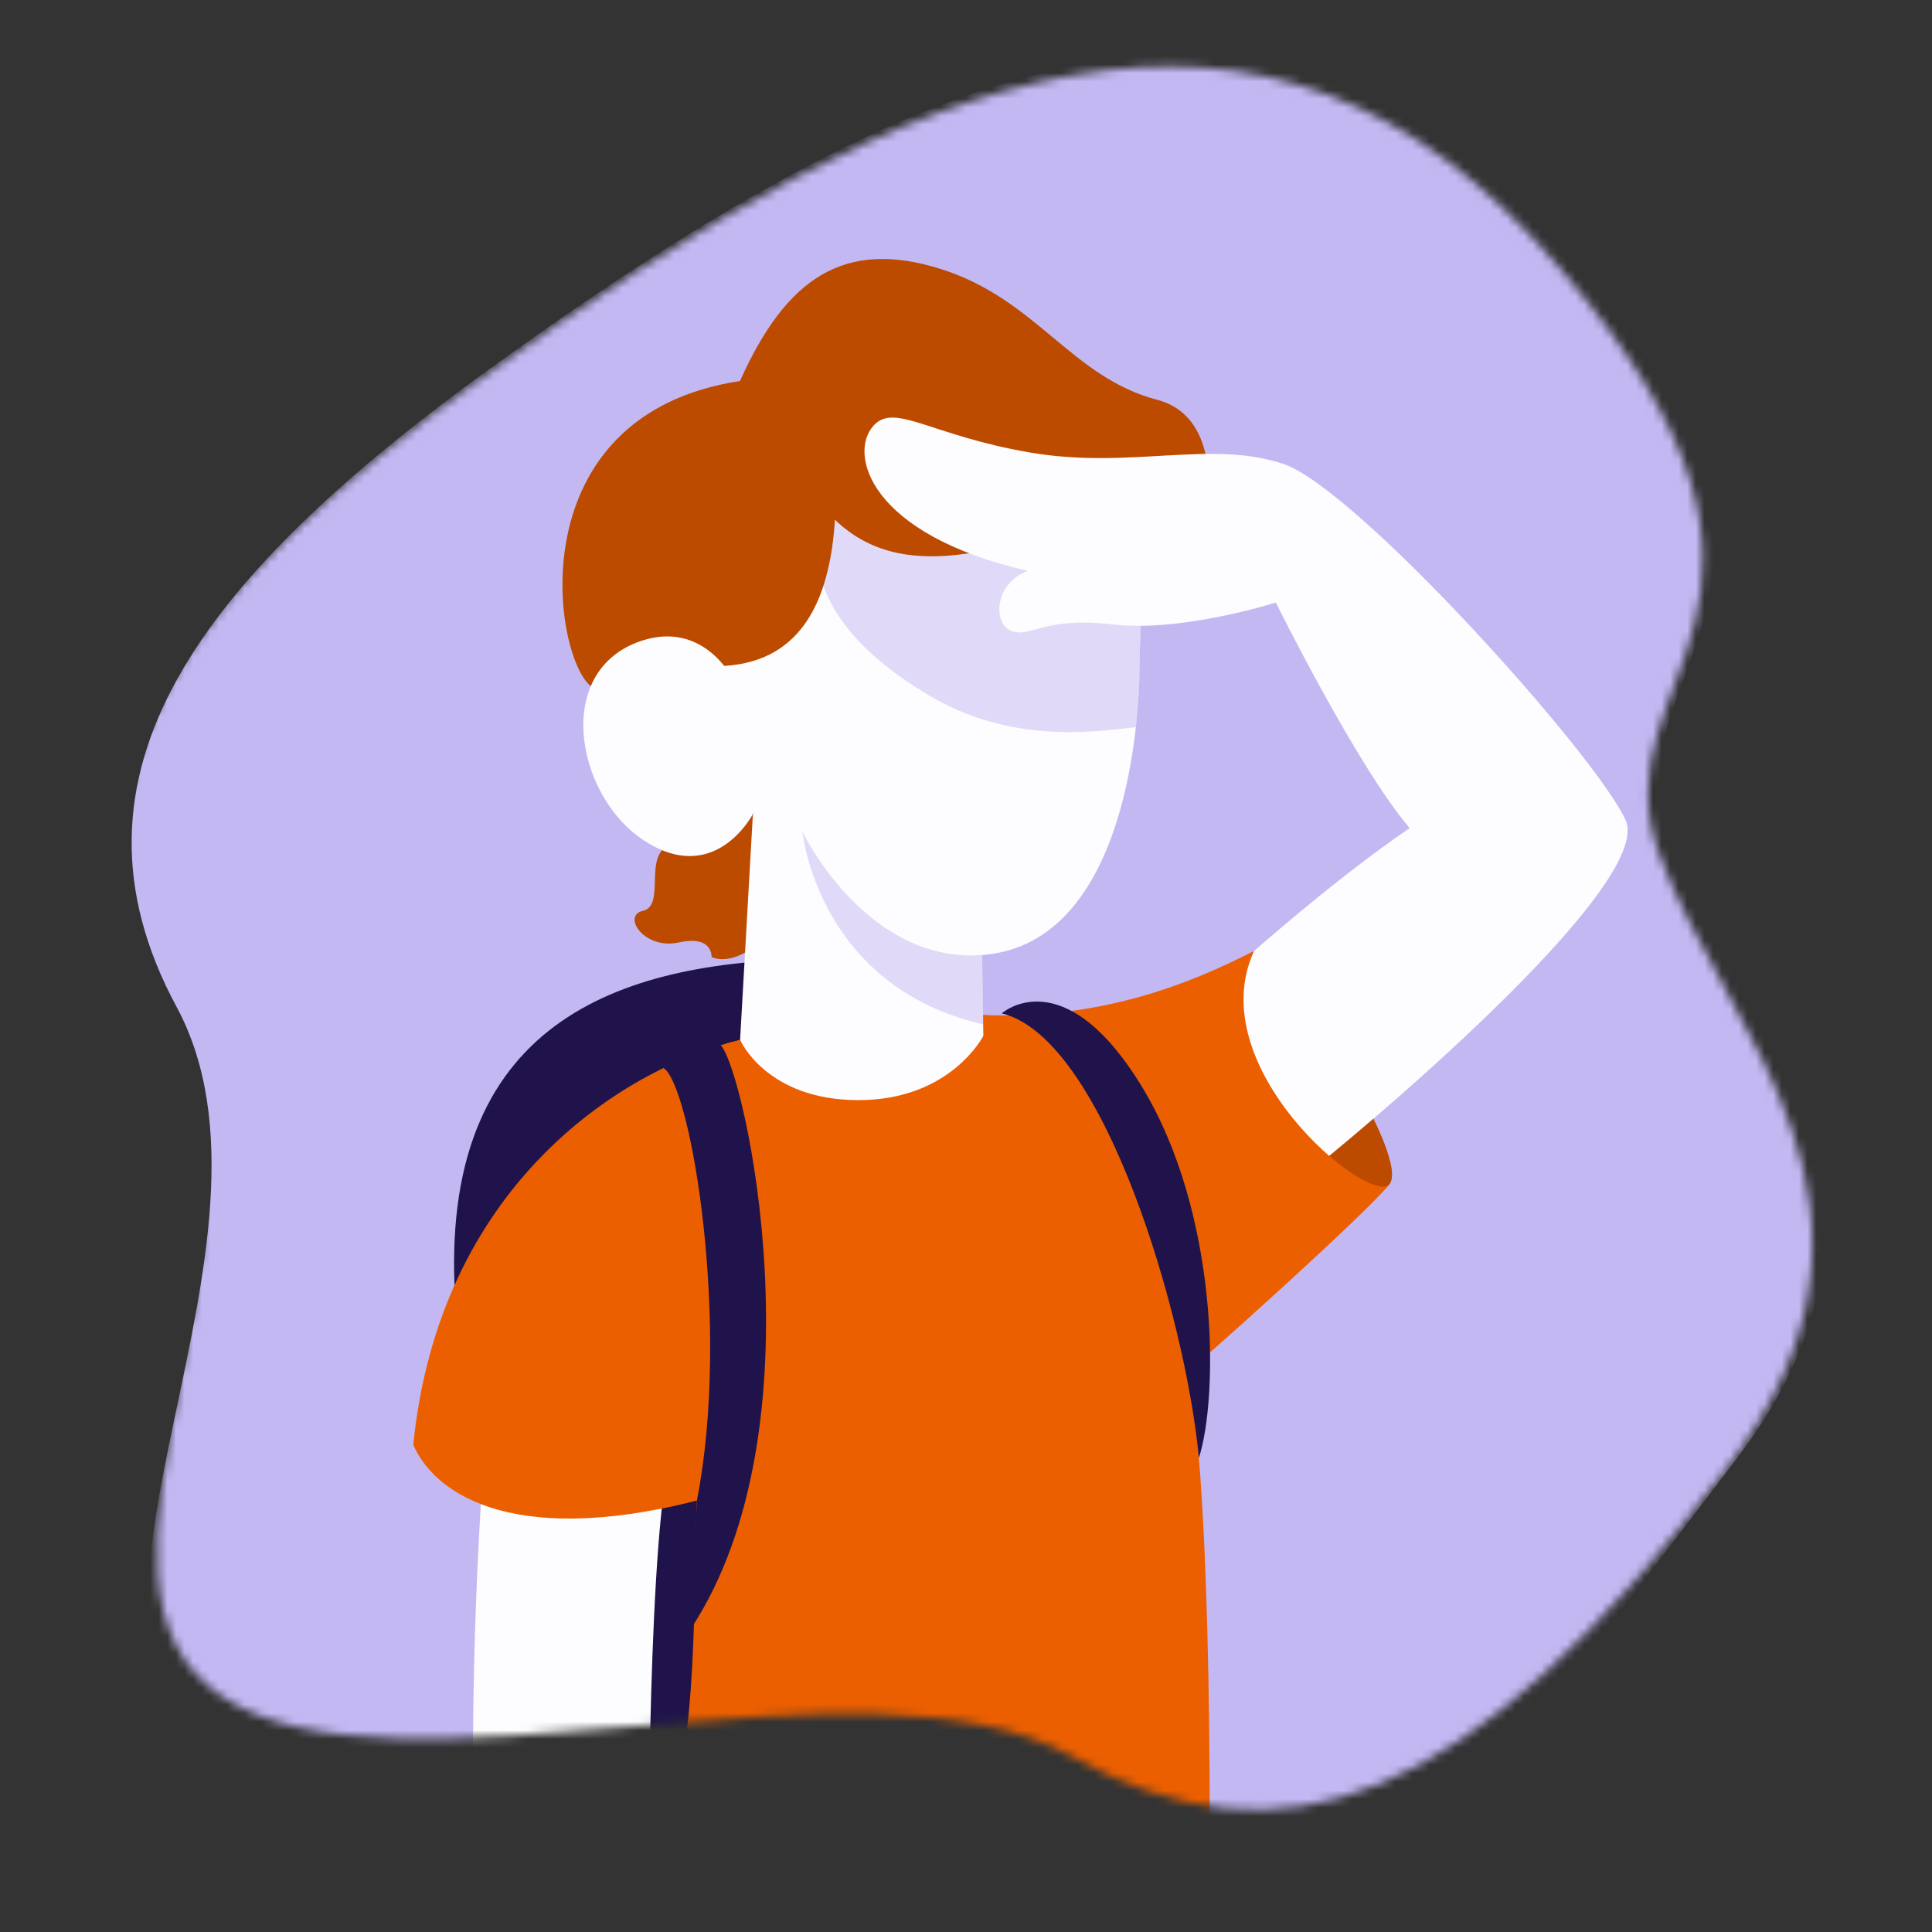
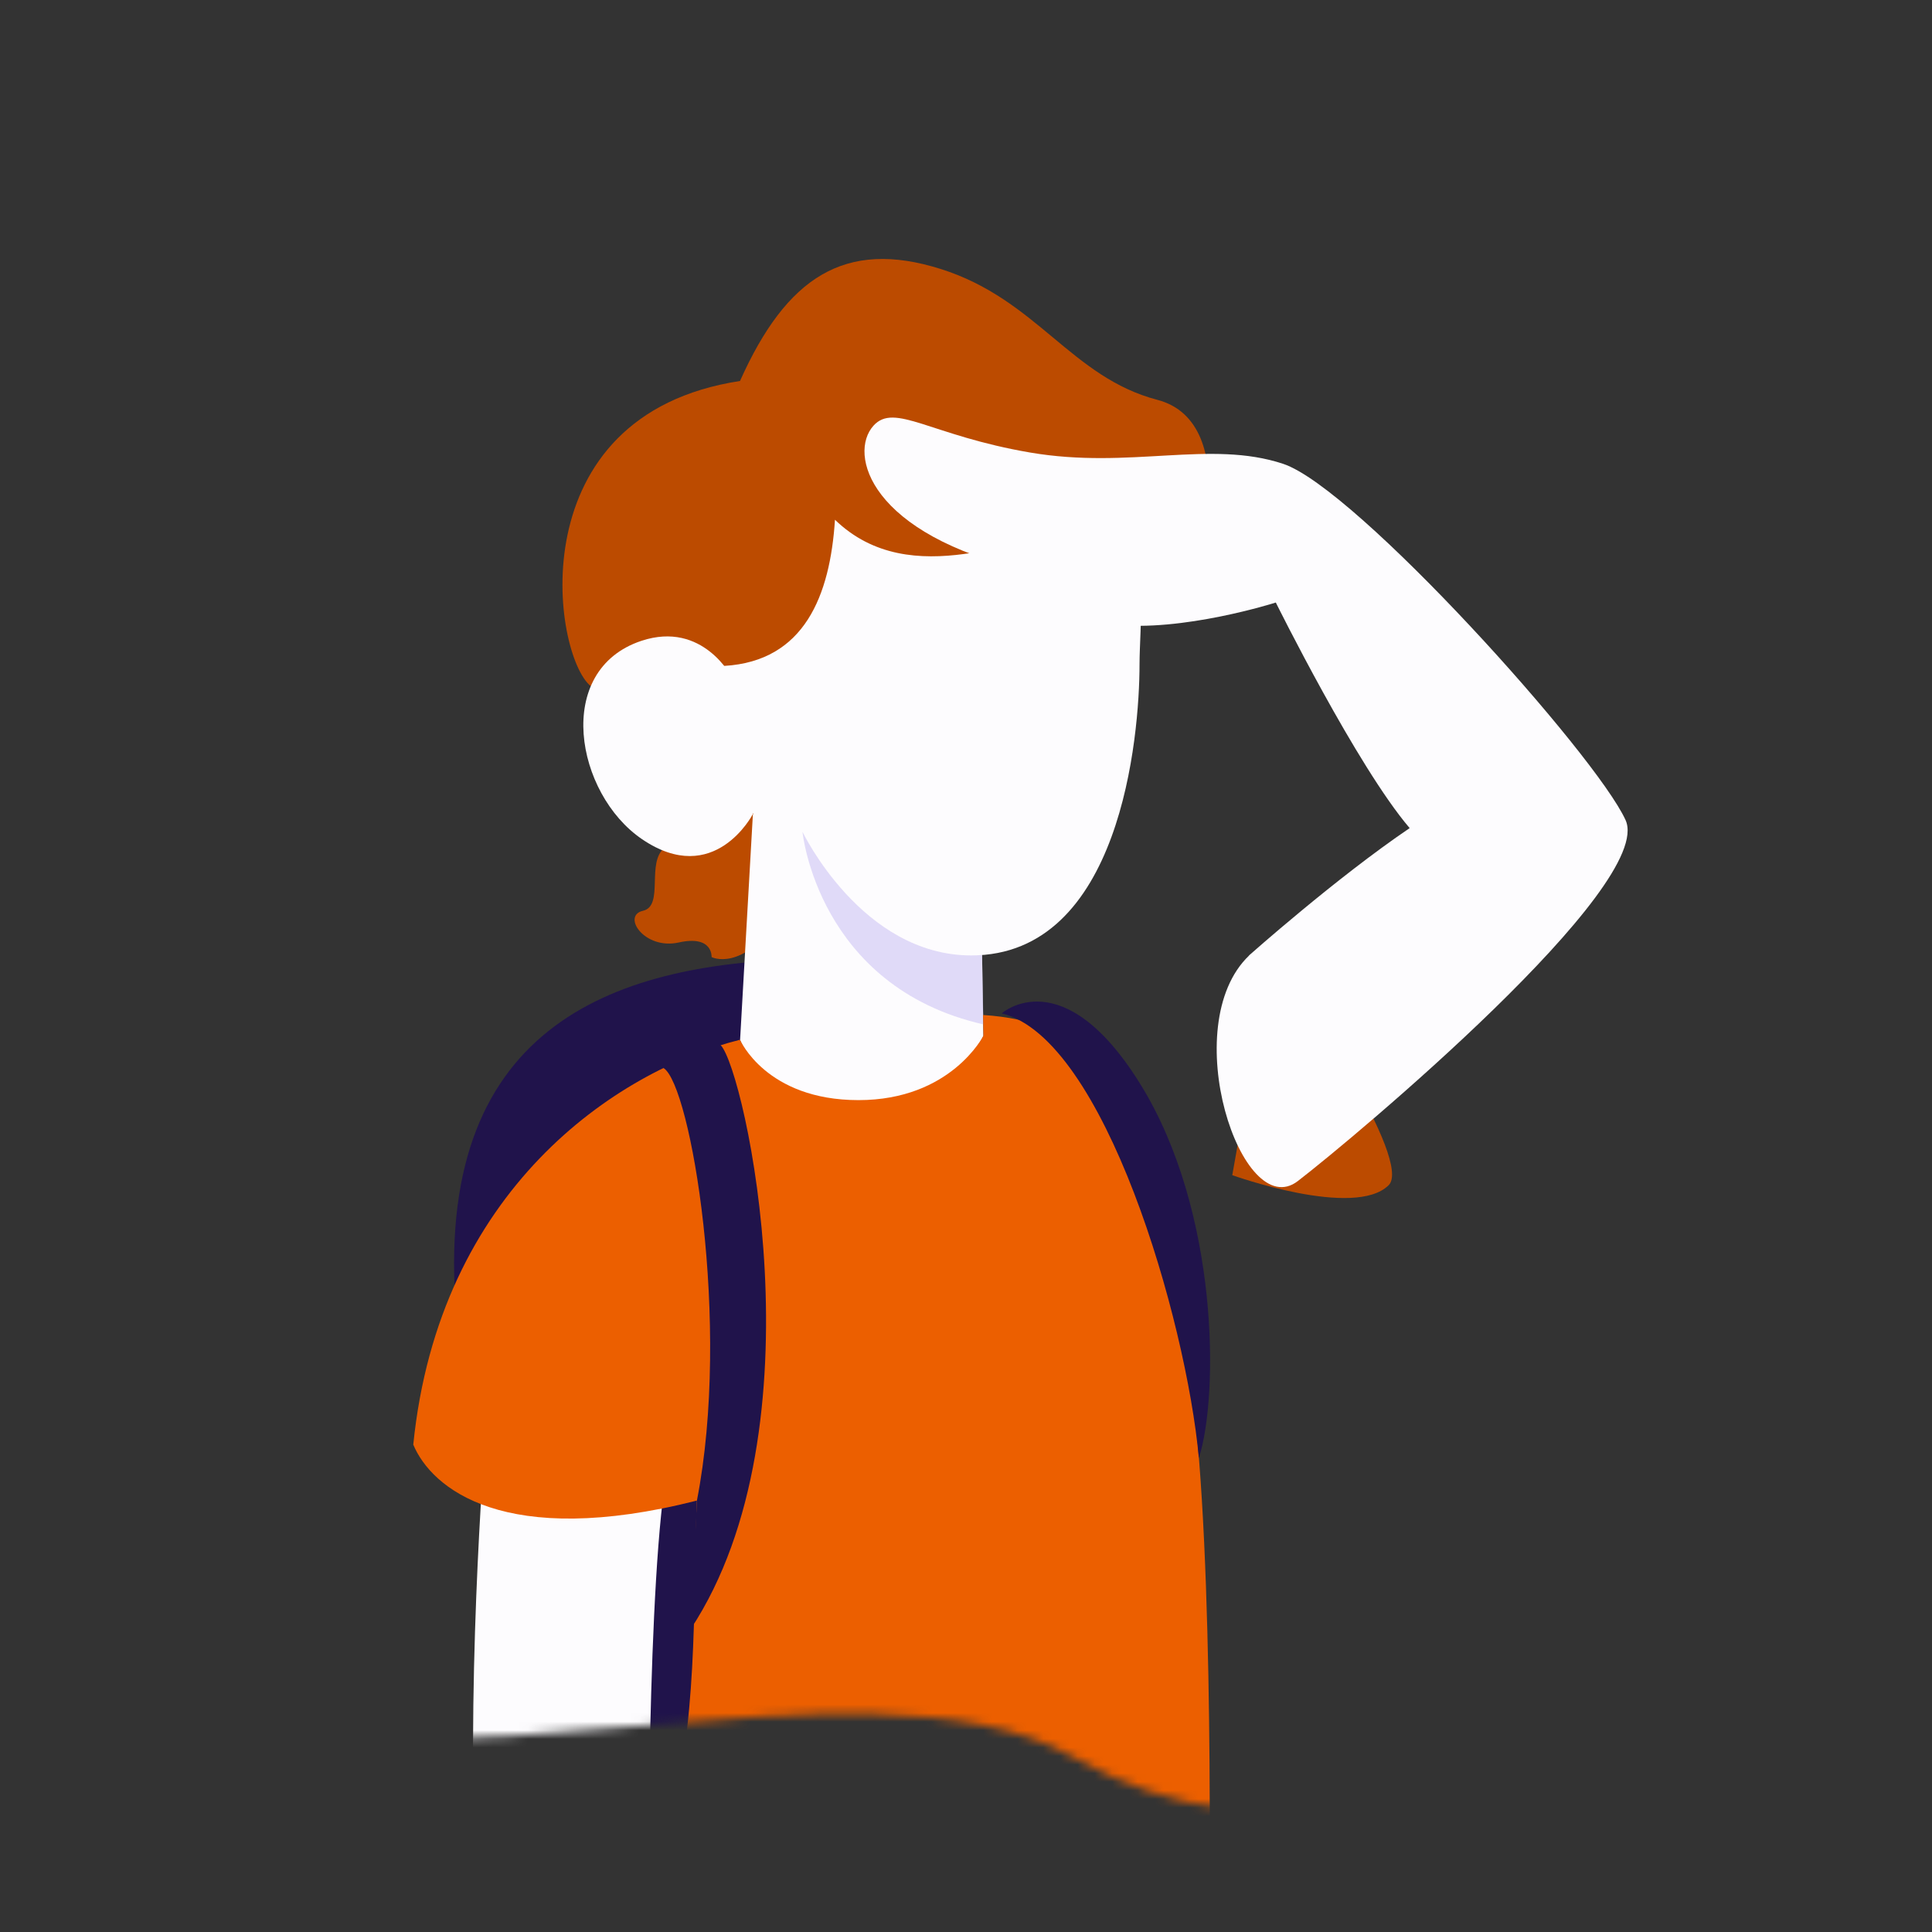
<svg xmlns="http://www.w3.org/2000/svg" width="225" height="225" viewBox="0 0 225 225" fill="none">
  <rect x="0" y="0" width="225" height="225" fill="#333333" stroke="none" />
  <mask id="mask0_103_2358" style="mask-type:luminance" maskUnits="userSpaceOnUse" x="14" y="7" width="198" height="204">
    <path d="M55.88 44.14C106.99 7.17 147.35 -8.95 181.6 31.16C215.86 71.27 185.55 78.53 193.23 99.47C200.91 120.41 224.28 140.55 200.99 171.14C171.01 210.52 149.04 218.14 124.85 204.55C100.66 190.96 45.89 211.11 25.83 197.54C5.77 183.97 33.93 145.69 19.29 118.53C4.65 91.37 21.98 68.66 55.87 44.14H55.88Z" fill="white" />
  </mask>
  <g mask="url(#mask0_103_2358)">
-     <path d="M57.15 42.87C108.26 5.89 148.62 -10.23 182.88 29.88C217.14 69.99 186.83 77.25 194.51 98.19C202.19 119.13 225.56 139.27 202.27 169.86C172.29 209.24 153.53 234.4 136.04 213.67C118.55 192.94 44.29 216.11 24.23 202.53C4.17 188.96 35.2 144.4 20.56 117.25C5.92 90.1 23.25 67.38 57.14 42.86L57.15 42.87Z" fill="#C4B8F3" />
    <path d="M93.45 111.7C71.15 112.27 50.3 119.68 53.14 153.03C55.98 186.38 81.3 208.87 81.3 208.87L125.24 178.54L93.46 111.7H93.45Z" fill="#20134B" />
    <path d="M77.43 98.71C75.2 100.37 77.39 105.5 74.88 106.07C72.37 106.64 75.04 110.65 79.05 109.76C83.06 108.87 82.87 111.46 82.87 111.46C82.87 111.46 86.37 113.3 90.9 106.83C95.43 100.36 95.72 93.41 95.72 93.41L87.17 90.29L77.11 93.6L77.44 98.71H77.43Z" fill="#BC4B00" />
    <path d="M86.18 121.1C86.18 121.1 89.2 129.13 99.98 129.13C110.76 129.13 114.53 120.63 114.53 120.63L113.56 62.71L87.68 94.84L86.19 121.11L86.18 121.1Z" fill="#FDFCFE" />
    <path d="M93.45 96.88C93.45 96.88 100.35 111.27 113.1 111.27C130.51 111.27 132.71 85.83 132.71 77.33C132.71 68.83 137.07 46.57 101.39 46.57C74.27 46.57 78.38 91.29 78.38 91.29" fill="#FDFCFE" />
-     <path opacity="0.5" d="M108.61 81.22C118.44 86.91 128.6 85.03 132.29 84.69C132.62 81.74 132.72 79.14 132.72 77.32C132.72 73.46 133.62 66.77 131.27 60.62H95.73C95.73 60.62 90.91 70.97 108.61 81.22Z" fill="#C4B8F3" />
    <path d="M68.8 79.91C64.35 76.3 60.24 48.34 86.18 44.37C91.57 32.32 98.37 27.79 109.57 31.33C120.77 34.87 124.74 43.94 134.8 46.57C144.86 49.2 140.19 67.62 135.65 72.58C130.12 71.16 131.11 62.52 125.16 62.23C119.21 61.94 106.17 69.17 97.24 60.53C96.67 69.32 93.71 77 84.35 77.55C74.99 78.1 68.81 79.91 68.81 79.91H68.8Z" fill="#BC4B00" />
    <path d="M85.26 78.92C85.26 78.92 81.88 72.25 74.7 74.63C64.41 78.05 67.02 92.46 74.77 97.73C83.2 103.47 87.67 94.82 87.67 94.82" fill="#FDFCFE" />
    <path opacity="0.5" d="M114.37 111.22C113.96 111.25 113.54 111.27 113.11 111.27C100.35 111.27 93.46 96.88 93.46 96.88C93.46 96.88 95.21 114.9 114.53 119.3" fill="#C4B8F3" />
    <path d="M147.84 112.55C151.67 115.38 164.5 135.25 161.73 138.02C157.77 141.98 143.51 136.86 143.51 136.86L147.83 112.55H147.84Z" fill="#BC4B00" />
    <path d="M145.46 111.27C145.46 111.27 155.62 102.23 164.17 96.44C158.03 89.26 148.58 70.17 148.58 70.17C148.58 70.17 137.62 73.67 129.59 72.72C121.56 71.77 119.95 74.33 117.78 73.48C115.61 72.63 115.75 67.91 119.72 66.49C101.2 62.24 98.79 52.84 101.72 49.58C104.18 46.84 108.33 50.71 119.96 52.7C131.59 54.69 140.94 51.19 149.44 54.02C157.94 56.85 185.82 87.85 189.31 95.5C192.8 103.15 157.66 132.54 151.14 137.55C144.62 142.56 136.95 119.42 145.47 111.28L145.46 111.27Z" fill="#FDFCFE" />
    <path d="M56.64 165.98C56.64 165.98 54.37 192.34 55.32 216.91C56.27 241.48 75.49 223.38 75.49 223.38C75.49 223.38 75.34 182.75 77.8 170.66C80.26 158.57 56.64 165.98 56.64 165.98Z" fill="#FDFCFE" />
    <path d="M139.27 165.69C137 143.86 137.12 119.63 114.53 118.21H114.49L114.53 120.62C114.53 120.62 110.75 128.12 99.98 128.12C89.21 128.12 86.18 121.09 86.18 121.09C71.66 124.73 51.11 138.62 48.13 168.24C50.26 173.34 58.76 180.43 81.15 174.76C80.72 187.8 81.24 200.93 77.79 212.93C74.34 224.93 140.77 228.61 140.77 228.61C140.77 228.61 141.52 187.51 139.25 165.68L139.27 165.69Z" fill="#EC5F00" />
-     <path d="M135.91 161.82C140.45 158.13 159.47 140.94 161.73 138.01C159.11 140.14 139.83 124.26 146.05 110.74C138.34 114.7 128.07 118.74 114.52 118.21L135.91 161.82Z" fill="#EC5F00" />
    <path d="M81.16 174.77C85.18 154.17 80.44 126.34 77.28 124.39C76.98 121.97 81.94 119.64 83.94 121.73C86.76 124.69 95.94 166.17 80.45 189.7" fill="#20134B" />
    <path d="M116.67 118.02C128.63 120.91 138.13 153.65 139.62 169.8C141.96 162.5 141.95 141.12 132.88 126.38C123.81 111.64 116.67 118.01 116.67 118.01V118.02Z" fill="#20134B" />
  </g>
</svg>